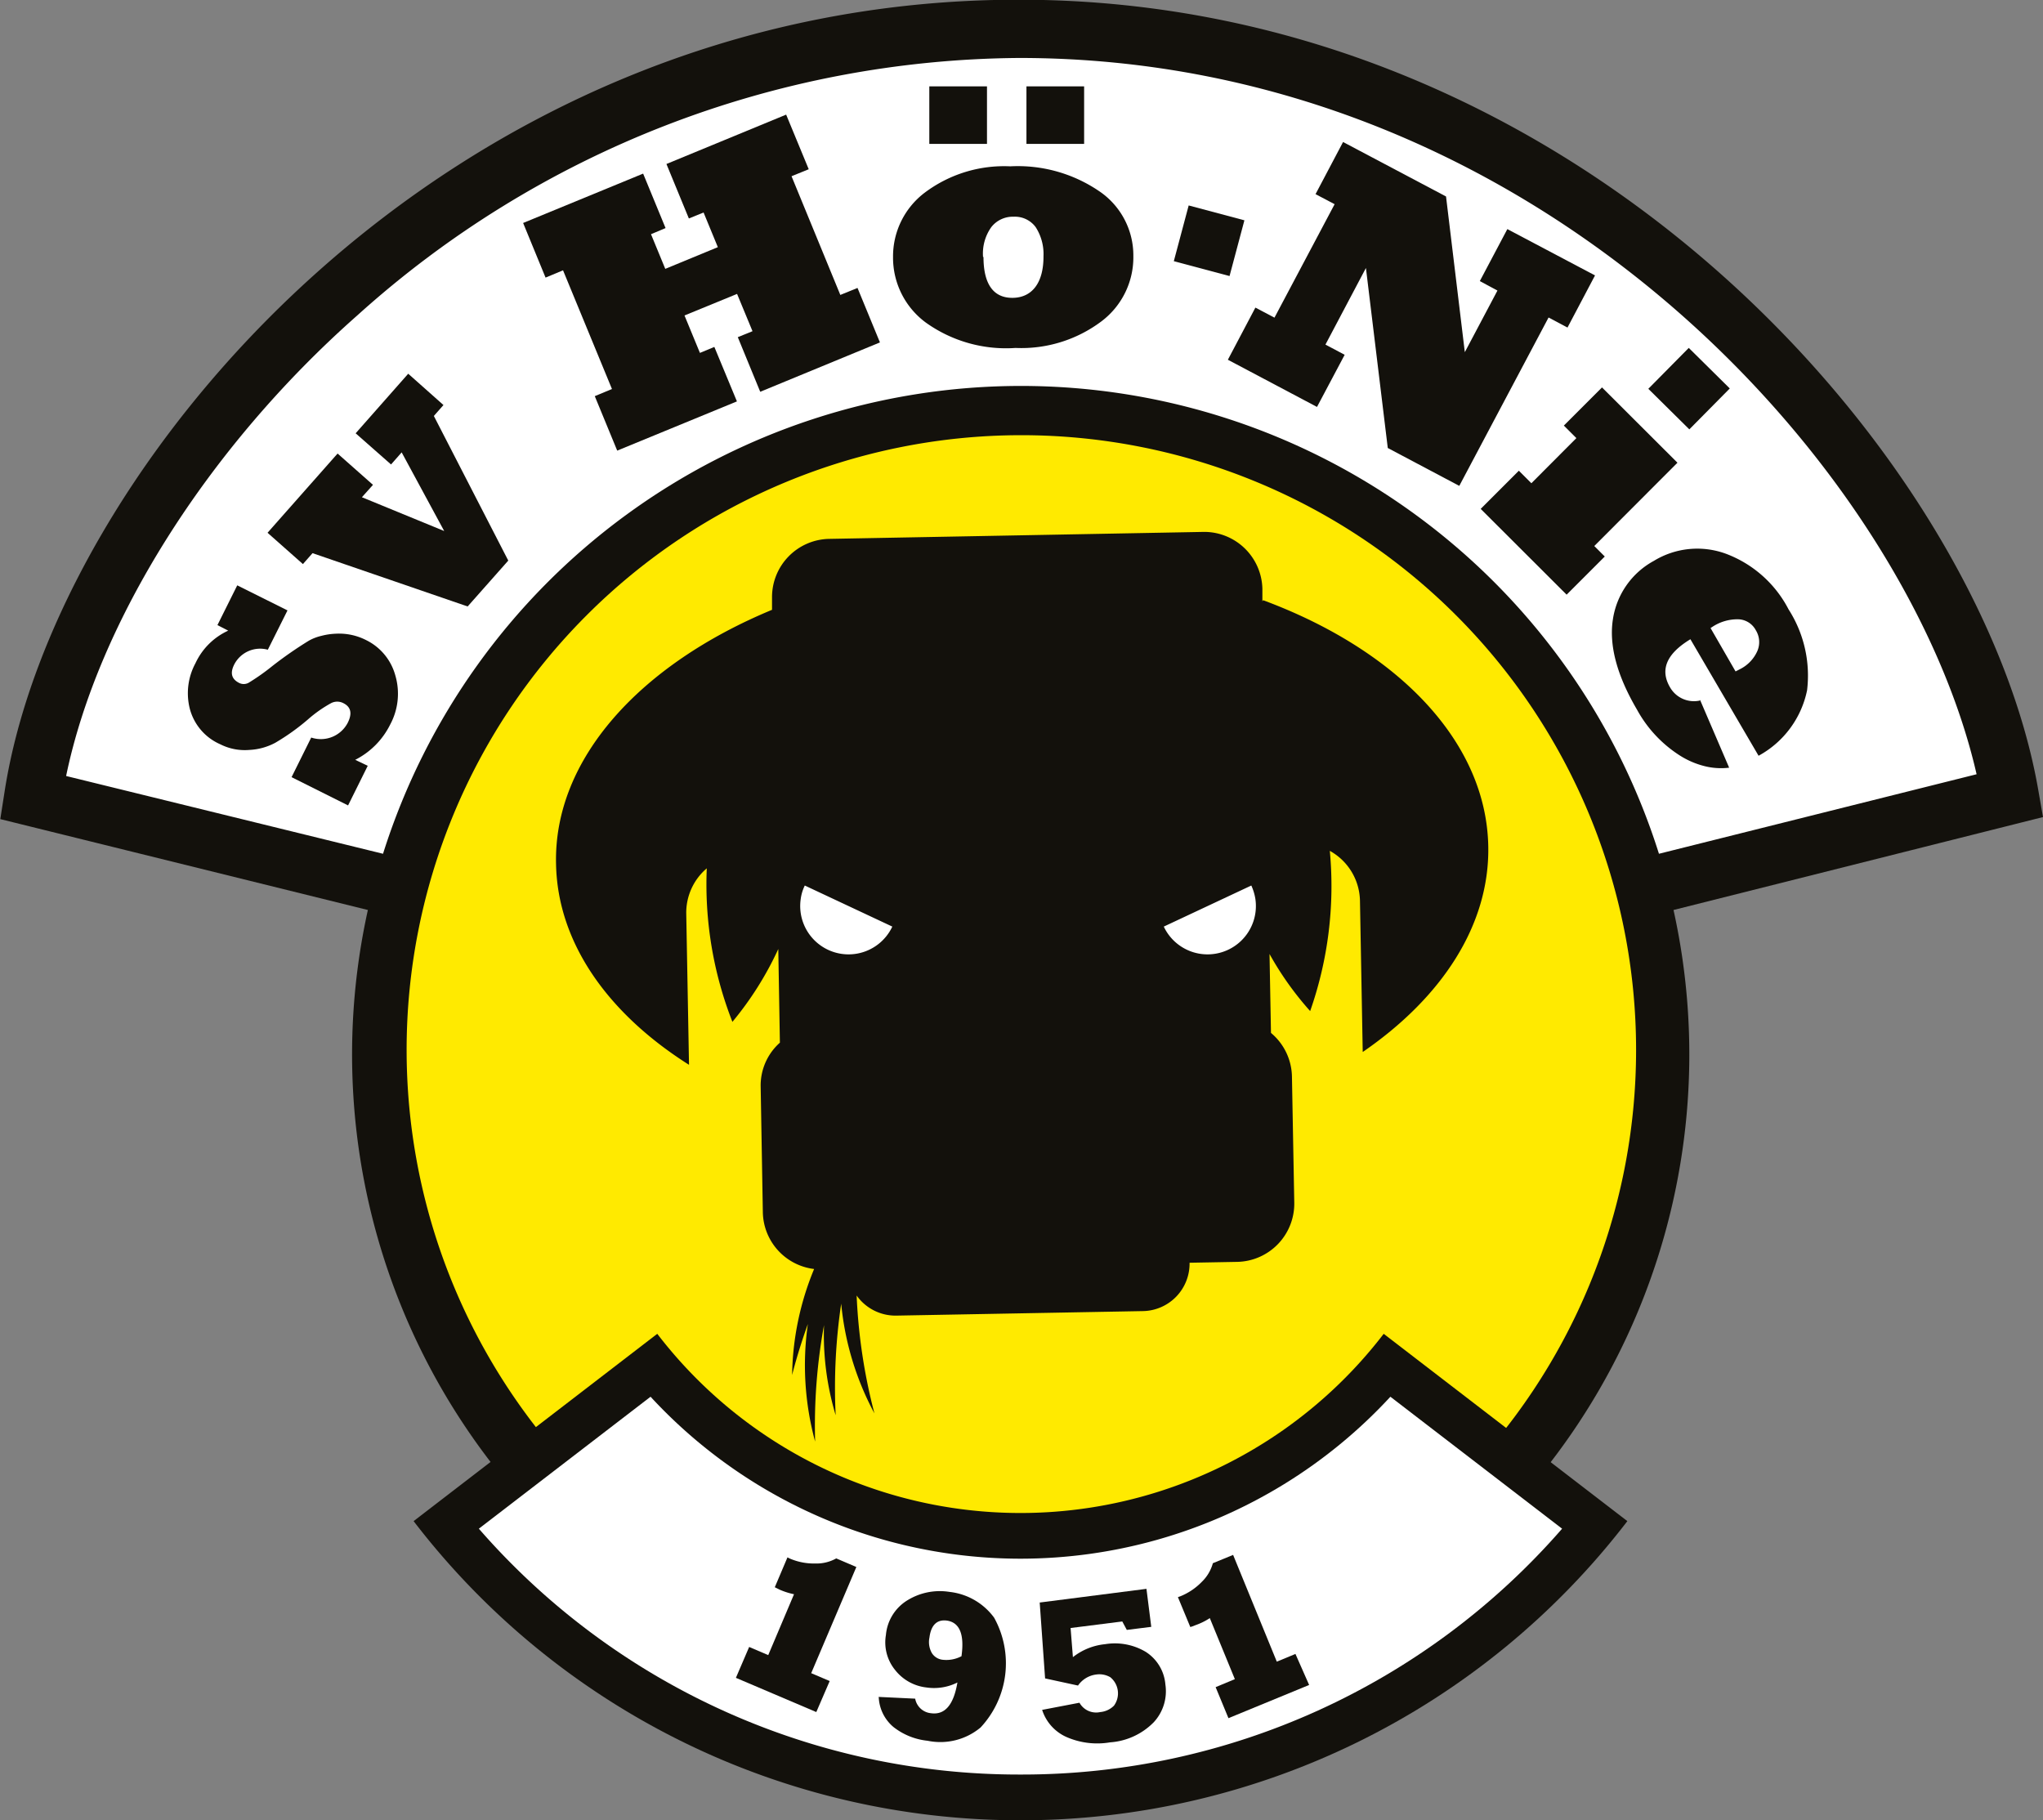
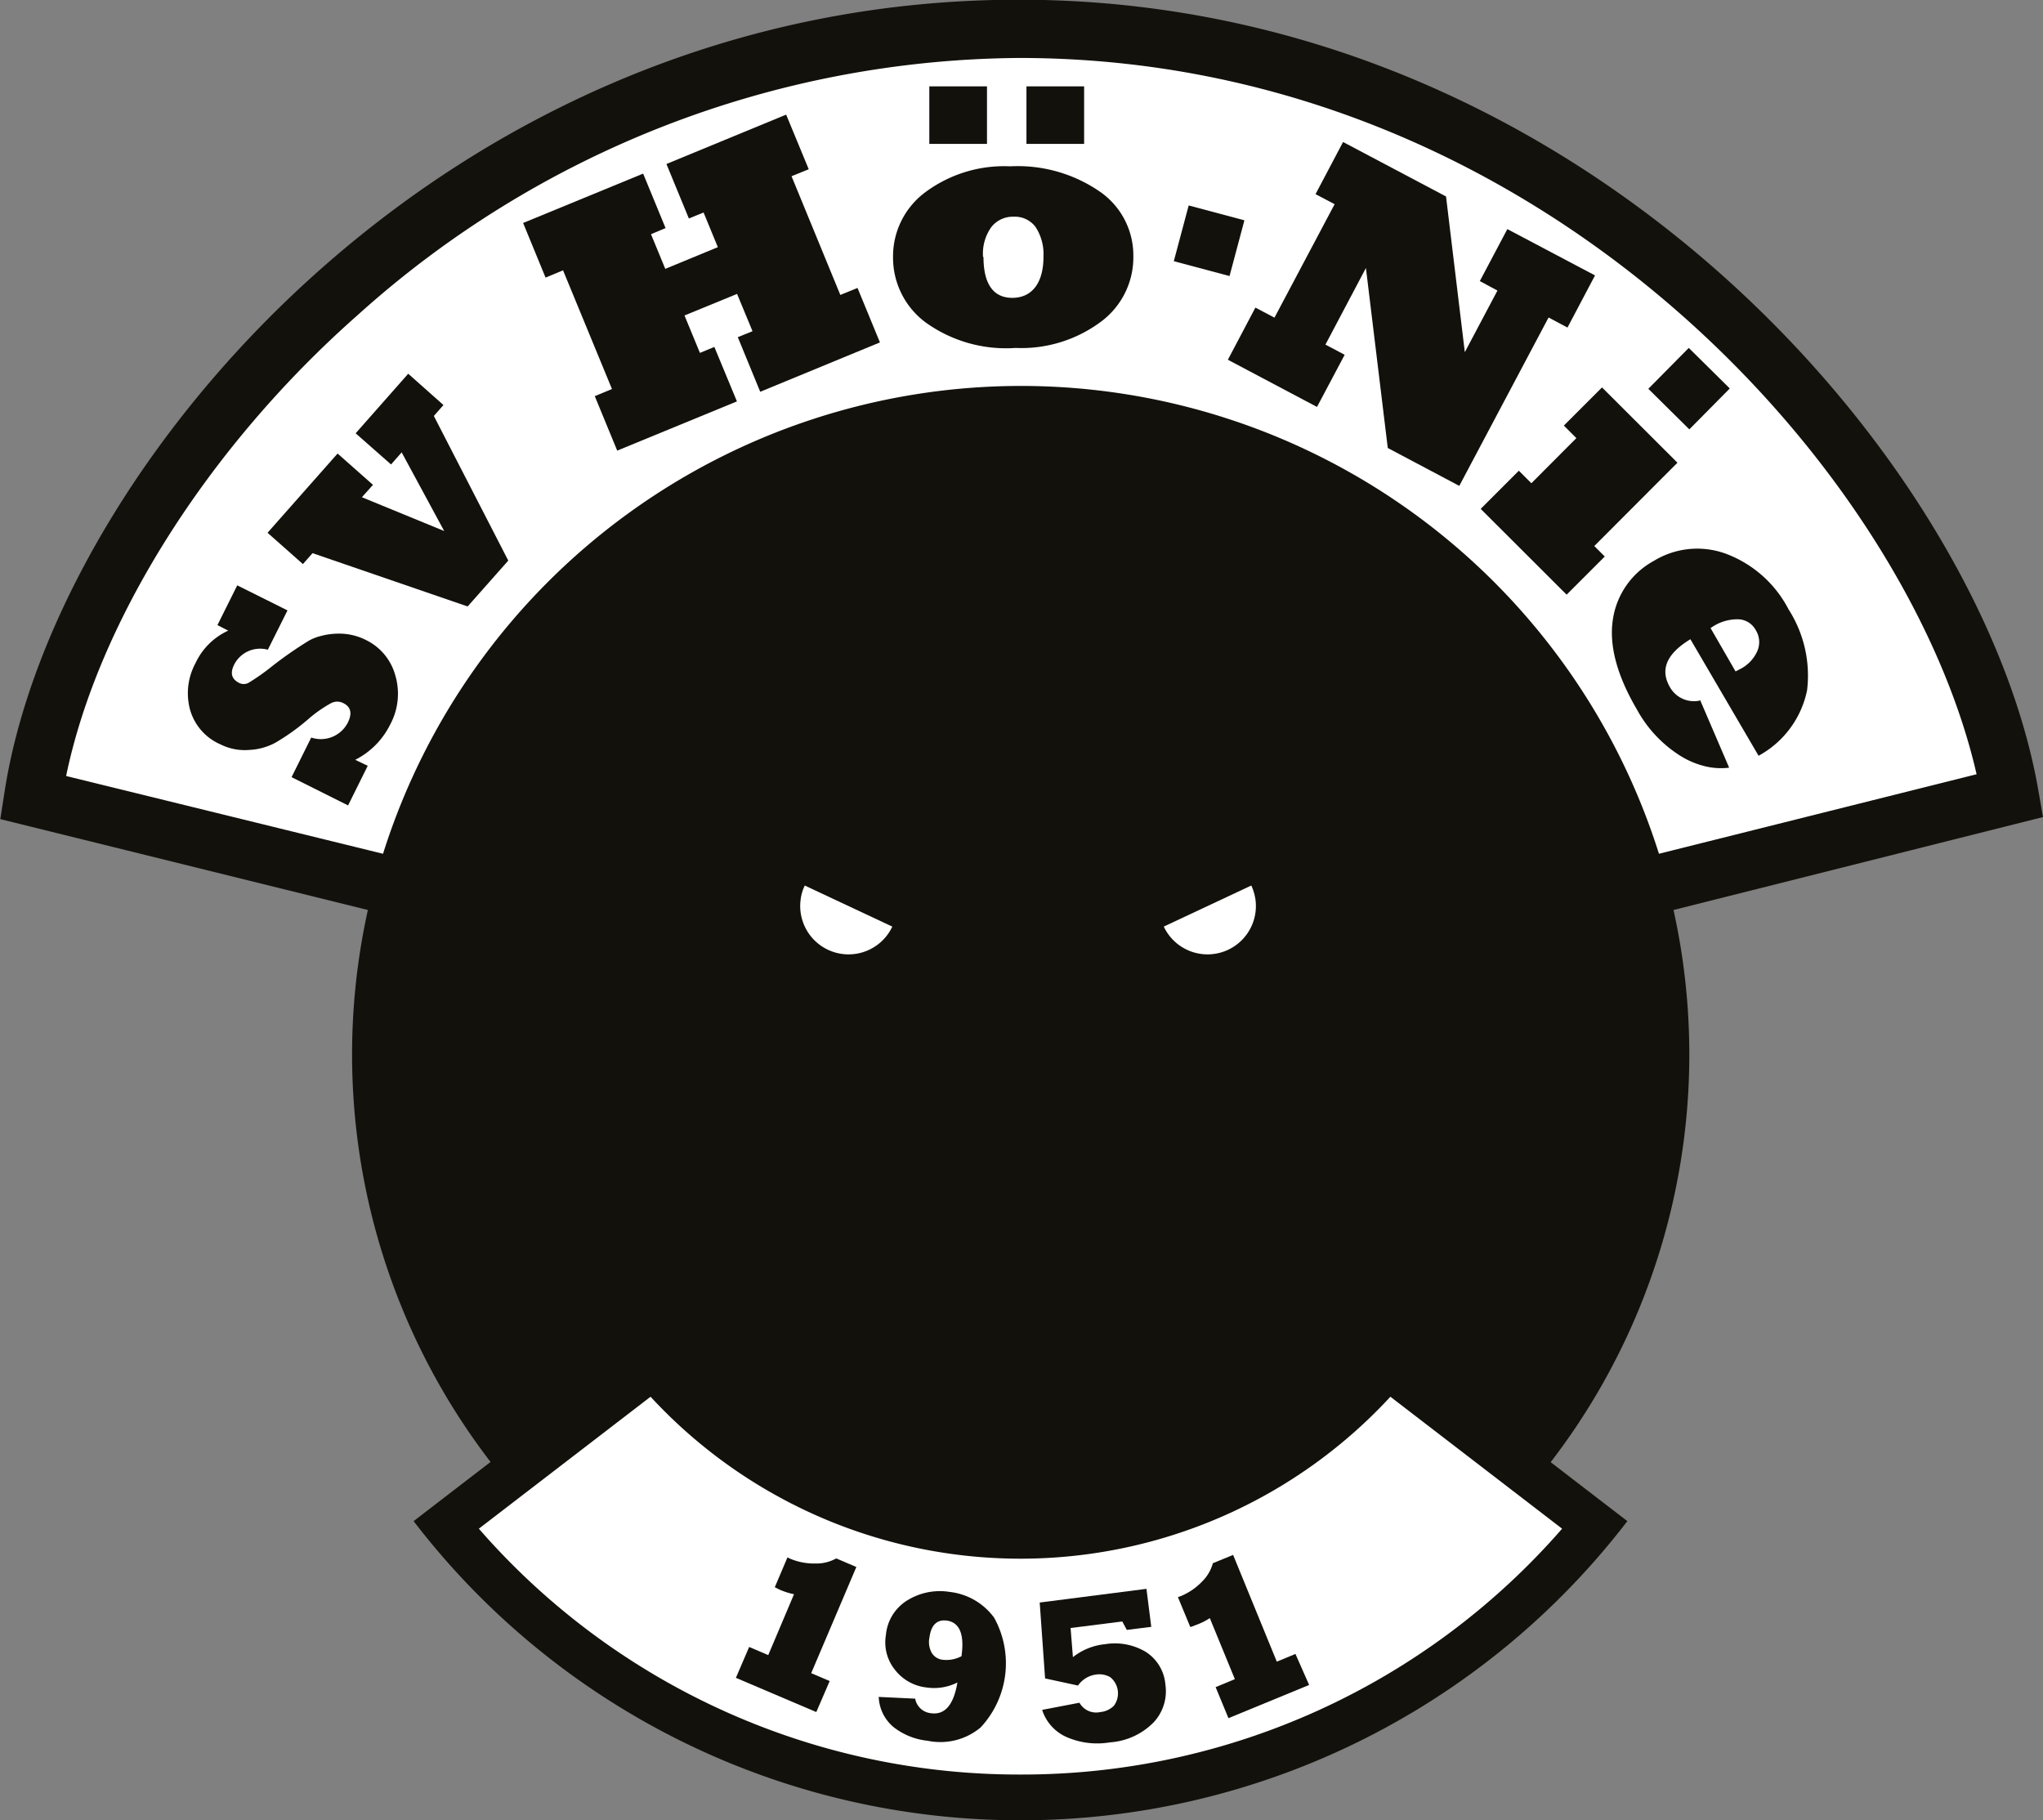
<svg xmlns="http://www.w3.org/2000/svg" id="Layer_1" data-name="Layer 1" viewBox="0 0 140.28 124.98">
  <rect x="0" y="0" width="140.28" height="124.98" fill="#808080" stroke="none" />
  <defs>
    <style>.cls-1{fill:#fff;}.cls-2{fill:#13110c;}.cls-3{fill:#ffea00;}</style>
  </defs>
  <polygon class="cls-1" points="2.4 54.04 12.51 30.9 34.76 11.58 62.84 2.37 87.55 3.71 112.27 15.62 125.97 30 135.41 44.83 137.66 54.27 112.49 61.23 26.89 60.55 2.4 54.04" />
  <path class="cls-2" d="M240.19,387.18c2.19-10.58,9.7-22.54,20-31.63a68.57,68.57,0,0,1,45.44-17.67c35.83,0,61,28.45,65.74,49.18l-21.81,5.46a45.93,45.93,0,0,0-87.61,0ZM375.93,390l-.32-1.83c-3.83-22.19-31-54.29-70-54.29-39.51,0-66.27,32.2-69.66,54.47l-.28,1.79,25.24,6.24a45.91,45.91,0,1,0,89.65,0Z" transform="translate(-235.65 -333.9)" />
-   <path class="cls-3" d="M263.57,406a42.21,42.21,0,1,1,42.22,42.2A42.21,42.21,0,0,1,263.57,406" transform="translate(-235.65 -333.9)" />
  <path class="cls-2" d="M305.72,458.88a52.46,52.46,0,0,0,41.67-20.54l-16.73-12.86a31.43,31.43,0,0,1-49.88,0l-16.73,12.86a52.45,52.45,0,0,0,41.67,20.54" transform="translate(-235.65 -333.9)" />
  <path class="cls-1" d="M305.72,455.74a49.17,49.17,0,0,1-37.19-16.88l11.79-9.06a34.57,34.57,0,0,0,50.8,0l11.79,9.06a49.17,49.17,0,0,1-37.19,16.88" transform="translate(-235.65 -333.9)" />
  <path class="cls-2" d="M291.7,451.45l-5.52-2.35.91-2.12,1.31.56,1.77-4.18a4.93,4.93,0,0,1-1-.32l-.32-.16.87-2.05.16.08a4.21,4.21,0,0,0,1.76.34,2.77,2.77,0,0,0,1.43-.35l1.38.59-3.1,7.29,1.27.54Z" transform="translate(-235.65 -333.9)" />
  <path class="cls-2" d="M301.67,447.61c.21-1.5-.13-2.31-1-2.44-.68-.09-1.09.3-1.2,1.16a1.53,1.53,0,0,0,.16,1.06,1,1,0,0,0,.75.47,2.23,2.23,0,0,0,1.3-.25m-5.7,2.8,2.51.12a1.22,1.22,0,0,0,1.09,1c.95.13,1.55-.57,1.81-2.11a3.57,3.57,0,0,1-2.14.34,3.18,3.18,0,0,1-2.14-1.2,3,3,0,0,1-.63-2.4,3.11,3.11,0,0,1,1.52-2.41,4.24,4.24,0,0,1,2.85-.55,4.39,4.39,0,0,1,3.06,1.77,6.46,6.46,0,0,1-.93,7.54,4.31,4.31,0,0,1-3.64.91,4.53,4.53,0,0,1-2.35-.95,2.83,2.83,0,0,1-1-2" transform="translate(-235.65 -333.9)" />
  <path class="cls-2" d="M307.21,451.3l2.56-.49a1.31,1.31,0,0,0,1.43.64,1.51,1.51,0,0,0,.94-.44,1.43,1.43,0,0,0-.25-1.95,1.49,1.49,0,0,0-.95-.19,1.79,1.79,0,0,0-1.27.76l-2.26-.49-.37-5.21,7.33-.94.33,2.61-1.68.21-.31-.58-3.55.45.16,2a4.23,4.23,0,0,1,2.21-.89,4.14,4.14,0,0,1,2.78.52,2.94,2.94,0,0,1,1.36,2.25,3.13,3.13,0,0,1-.8,2.59,4.65,4.65,0,0,1-3,1.38,5.27,5.27,0,0,1-3-.37,3.06,3.06,0,0,1-1.66-1.85" transform="translate(-235.65 -333.9)" />
  <path class="cls-2" d="M325.54,449.59,320,451.87l-.88-2.13,1.32-.55L318.72,445a4.54,4.54,0,0,1-1,.49,2,2,0,0,1-.34.12l-.85-2.05.17-.06a4.28,4.28,0,0,0,1.48-1,2.81,2.81,0,0,0,.75-1.27l1.39-.57,3,7.33,1.28-.53Z" transform="translate(-235.65 -333.9)" />
  <path class="cls-2" d="M322.33,375.19l0-.87a4,4,0,0,0-4-3.9l-25.77.48a4,4,0,0,0-3.9,4v.87c-9,3.73-15,10.2-14.83,17.45.1,5.41,3.56,10.27,9.13,13.79l-.19-10.39a4,4,0,0,1,1.41-3.1,25.85,25.85,0,0,0,1.76,10.54,22.55,22.55,0,0,0,3.15-5l.11,6.43a3.93,3.93,0,0,0-1.32,3l.15,8.67a4,4,0,0,0,3.52,3.87,19.7,19.7,0,0,0-1.51,7.28s.37-1.53,1.08-3.5a20,20,0,0,0,.5,8.07,38.39,38.39,0,0,1,.61-8,19.23,19.23,0,0,0,.8,6.19,39.15,39.15,0,0,1,.38-7.66,19.85,19.85,0,0,0,2.28,7.53,38.38,38.38,0,0,1-1.22-8.09,3.27,3.27,0,0,0,2.72,1.38l16.94-.31a3.26,3.26,0,0,0,3.2-3.32l3.29-.06a4,4,0,0,0,3.9-4.05l-.16-8.67a4,4,0,0,0-1.44-3l-.1-5.42a21.55,21.55,0,0,0,2.79,3.92,25.9,25.9,0,0,0,1.35-11,4,4,0,0,1,2.07,3.41l.19,10.4c5.43-3.73,8.72-8.71,8.62-14.12-.13-7.25-6.3-13.5-15.46-16.9" transform="translate(-235.65 -333.9)" />
  <path class="cls-1" d="M315.56,397.52a3.32,3.32,0,0,0,6.29-1.89,3.58,3.58,0,0,0-.28-.93Z" transform="translate(-235.65 -333.9)" />
  <path class="cls-1" d="M296.92,397.52a3.32,3.32,0,0,1-6.29-1.89,3,3,0,0,1,.28-.93Z" transform="translate(-235.65 -333.9)" />
  <path class="cls-2" d="M260.9,386.48l-1.35,2.72-3.88-1.94,1.35-2.72a2.08,2.08,0,0,0,2.5-1c.33-.65.23-1.1-.29-1.36a.91.91,0,0,0-.85,0,8.91,8.91,0,0,0-1.59,1.12,15.27,15.27,0,0,1-2.24,1.6,4.19,4.19,0,0,1-1.78.49,3.72,3.72,0,0,1-2-.39,3.68,3.68,0,0,1-2.08-2.41,4.33,4.33,0,0,1,.38-3.15,4.58,4.58,0,0,1,2.25-2.24l-.74-.38,1.36-2.73,3.45,1.72-1.35,2.7a2,2,0,0,0-2.3,1c-.3.59-.2,1,.31,1.27a.7.7,0,0,0,.67,0,14.89,14.89,0,0,0,1.63-1.15,27.19,27.19,0,0,1,2.49-1.73,3.22,3.22,0,0,1,.87-.34,4.57,4.57,0,0,1,1-.15,4.09,4.09,0,0,1,2.08.44,3.82,3.82,0,0,1,2,2.41,4.46,4.46,0,0,1-.35,3.39,5.4,5.4,0,0,1-2.4,2.42Z" transform="translate(-235.65 -333.9)" />
  <polygon class="cls-2" points="34.9 38.49 32.11 41.64 21.46 37.98 20.8 38.73 18.37 36.58 23.18 31.14 25.61 33.29 24.85 34.14 30.5 36.46 27.58 31.06 26.85 31.89 24.42 29.75 28.03 25.66 30.45 27.81 29.79 28.56 34.9 38.49" />
  <polygon class="cls-2" points="50.6 27.56 42.38 30.94 40.84 27.2 42.02 26.71 38.66 18.56 37.46 19.06 35.92 15.31 44.16 11.92 45.7 15.66 44.7 16.08 45.68 18.46 49.29 16.97 48.31 14.59 47.3 15 45.76 11.26 53.98 7.87 55.53 11.62 54.35 12.1 57.7 20.25 58.88 19.77 60.42 23.51 52.2 26.9 50.66 23.15 51.67 22.74 50.61 20.18 47 21.66 48.06 24.23 49.05 23.82 50.6 27.56" />
  <path class="cls-2" d="M303.18,351.54c0,1.88.69,2.82,2,2.81s2.13-1,2.12-2.86a3.41,3.41,0,0,0-.54-2,1.77,1.77,0,0,0-1.51-.71,1.87,1.87,0,0,0-1.53.71,3.12,3.12,0,0,0-.57,2.06m-6.18,0a5.48,5.48,0,0,1,2.16-4.41,9.07,9.07,0,0,1,5.89-1.82,9.92,9.92,0,0,1,6.08,1.69,5.32,5.32,0,0,1,2.37,4.48,5.5,5.5,0,0,1-2.2,4.48,9.15,9.15,0,0,1-5.89,1.82,9.46,9.46,0,0,1-6.17-1.75,5.53,5.53,0,0,1-2.24-4.49" transform="translate(-235.65 -333.9)" />
  <polygon class="cls-2" points="90.43 27.94 84.31 24.7 86.2 21.12 87.51 21.81 91.64 14.02 90.33 13.33 92.22 9.75 99.29 13.49 100.58 24.18 102.82 19.95 101.61 19.3 103.5 15.73 109.52 18.91 107.63 22.49 106.33 21.8 100.2 33.36 95.29 30.76 93.79 18.4 91.01 23.66 92.33 24.36 90.43 27.94" />
  <polygon class="cls-2" points="107.57 40.83 101.67 34.94 104.29 32.32 105.15 33.18 108.24 30.08 107.38 29.22 110 26.6 115.18 31.77 109.47 37.49 110.19 38.21 107.57 40.83" />
  <path class="cls-2" d="M353.09,377l1.73,3,.37-.19a2.54,2.54,0,0,0,1.13-1.22,1.55,1.55,0,0,0-.11-1.42,1.41,1.41,0,0,0-1.23-.75,3.12,3.12,0,0,0-1.69.48l-.2.13m-.71,4.92,2,4.66a4.64,4.64,0,0,1-1.7-.11,5.77,5.77,0,0,1-1.69-.73,8.65,8.65,0,0,1-2.94-3.15c-1.39-2.37-1.93-4.44-1.65-6.21a5.49,5.49,0,0,1,2.81-4,5.71,5.71,0,0,1,4.92-.5,8,8,0,0,1,4.33,3.83,8.42,8.42,0,0,1,1.27,5.56,6.63,6.63,0,0,1-3.33,4.49l-4.68-8q-2.46,1.49-1.4,3.3a1.89,1.89,0,0,0,2.05.91" transform="translate(-235.65 -333.9)" />
  <rect class="cls-2" x="63.81" y="5.93" width="3.96" height="3.95" />
  <rect class="cls-2" x="70.48" y="5.93" width="3.96" height="3.95" />
  <rect class="cls-2" x="316.69" y="348.44" width="3.96" height="3.96" transform="translate(-337.67 234.16) rotate(-75.07)" />
  <rect class="cls-2" x="349.65" y="358.62" width="3.95" height="3.96" transform="translate(-387.67 23.15) rotate(-45.32)" />
</svg>